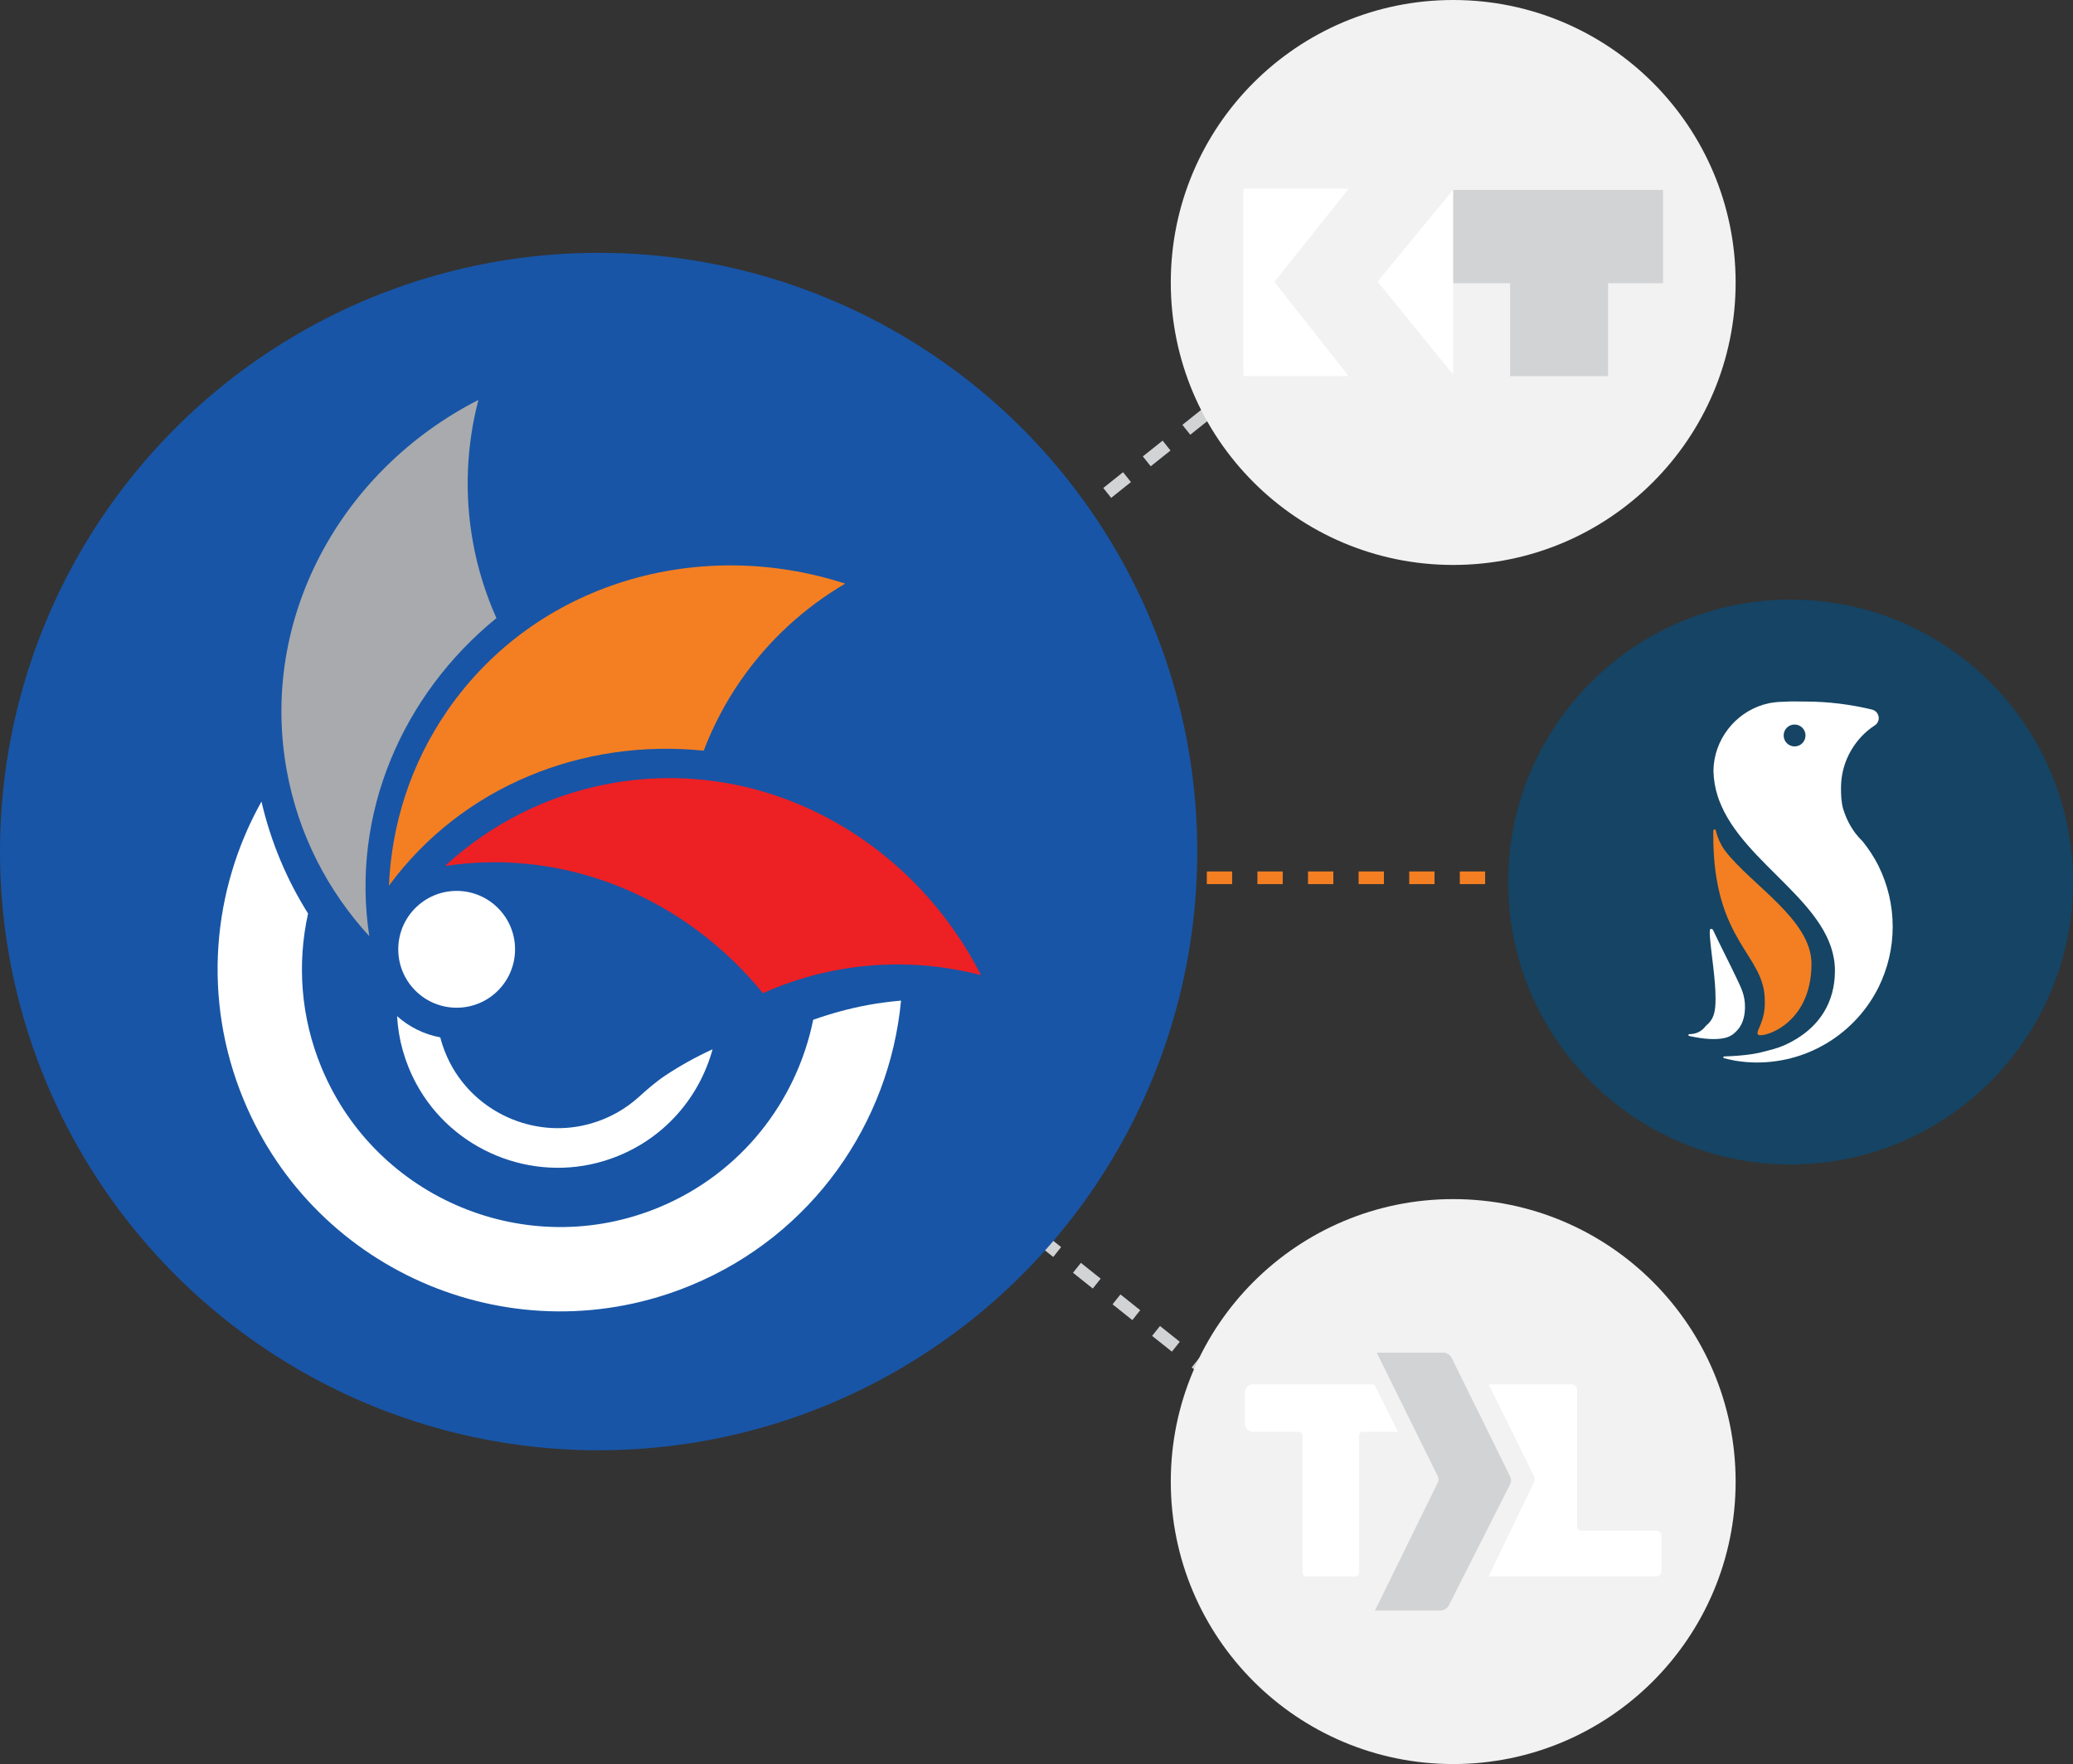
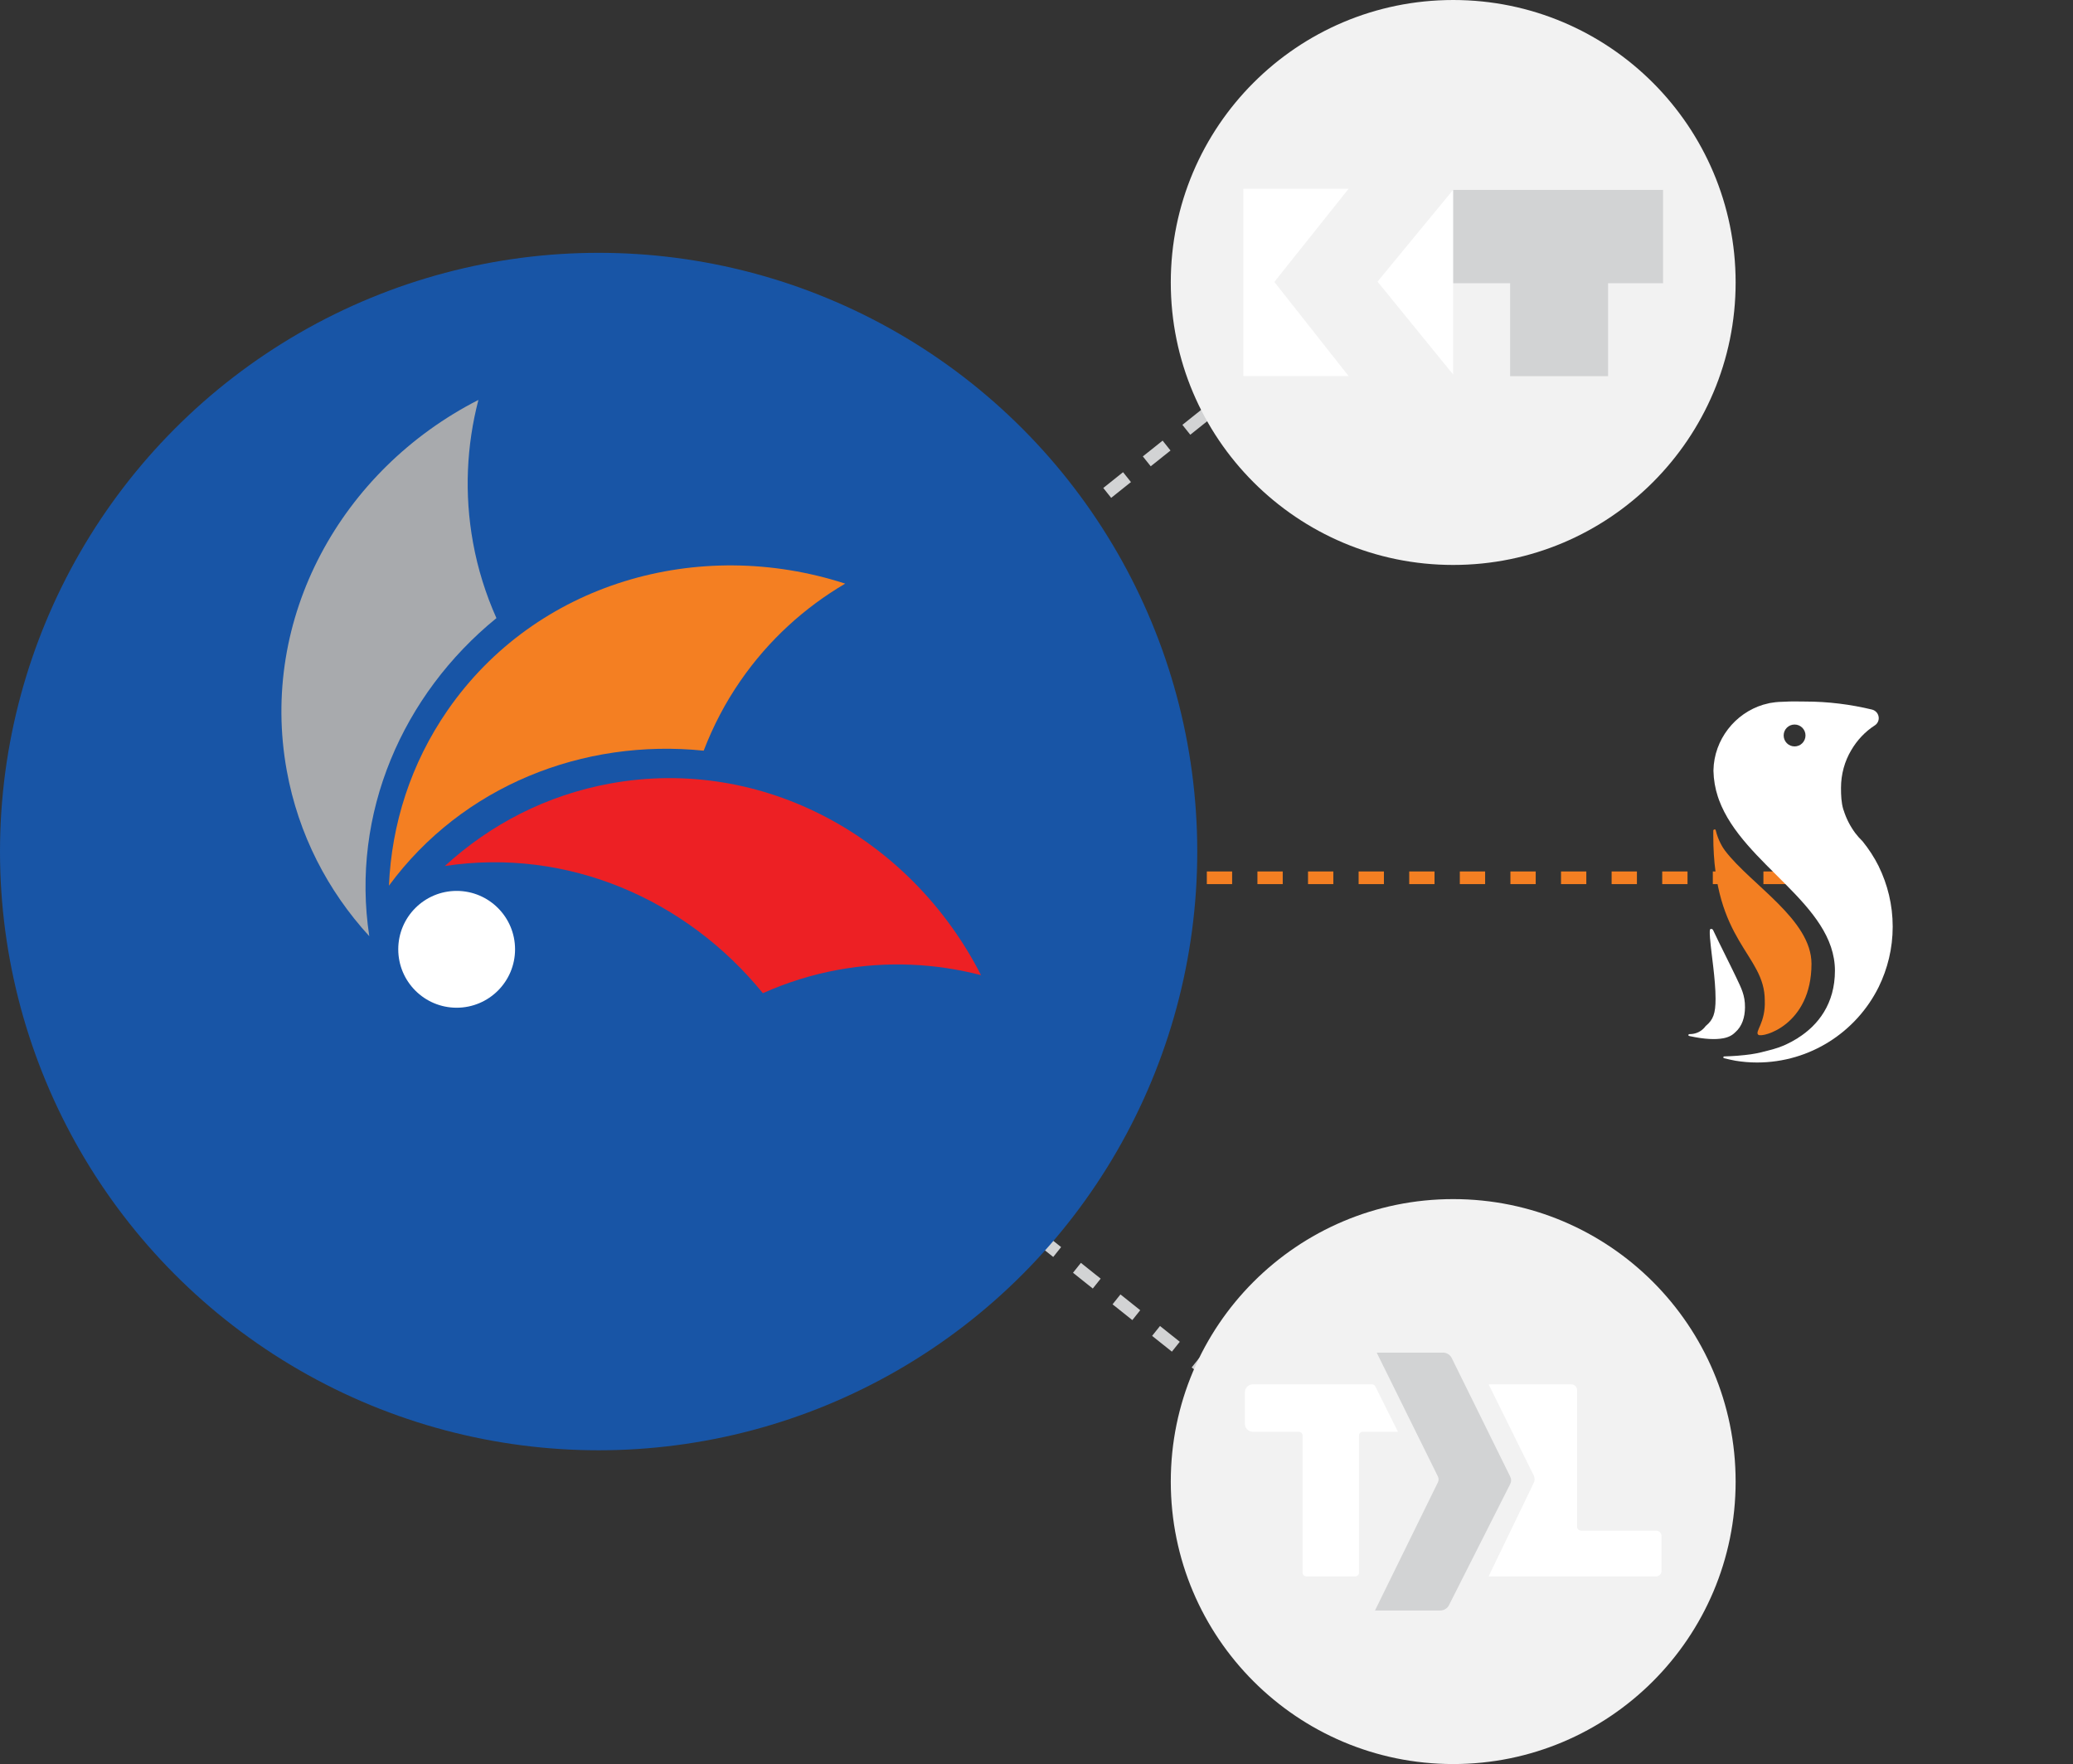
<svg xmlns="http://www.w3.org/2000/svg" id="Layer_1" viewBox="0 0 491.63 418.29">
  <rect x="0" y="0" width="491.63" height="418.29" fill="#333333" stroke="none" />
  <defs>
    <style>
      .cls-1 {
        fill: #154464;
      }

      .cls-2 {
        fill: #a8aaad;
      }

      .cls-3 {
        fill: #ed2024;
      }

      .cls-4 {
        fill: #f2f2f2;
      }

      .cls-5, .cls-6 {
        fill: #fff;
      }

      .cls-7 {
        fill: #f37f22;
      }

      .cls-8, .cls-9 {
        fill: #d2d3d4;
      }

      .cls-6, .cls-9 {
        fill-rule: evenodd;
      }

      .cls-10 {
        stroke: #f47f22;
      }

      .cls-10, .cls-11 {
        fill: none;
        stroke-dasharray: 6;
        stroke-miterlimit: 10;
        stroke-width: 3px;
      }

      .cls-12 {
        fill: #f47f22;
      }

      .cls-13 {
        fill: #1855a6;
      }

      .cls-11 {
        stroke: #d2d3d4;
      }
    </style>
  </defs>
  <g>
    <line class="cls-10" x1="424.21" y1="208.14" x2="163.5" y2="208.14" />
    <line class="cls-11" x1="286.04" y1="98.17" x2="142.84" y2="212.41" />
    <line class="cls-11" x1="142.84" y1="210.82" x2="286.04" y2="325.06" />
  </g>
  <g>
    <circle class="cls-4" cx="344.64" cy="66.98" r="66.98" />
    <g>
      <polygon class="cls-9" points="394.41 45.03 344.53 45.03 344.53 67.16 358.14 67.16 358.14 89.2 381.37 89.2 381.37 67.16 394.41 67.16 394.41 45.03" />
      <g>
        <polygon class="cls-6" points="319.84 89.18 294.88 89.18 294.88 44.76 319.84 44.76 302.22 66.85 319.84 89.18 319.84 89.18" />
        <polygon class="cls-6" points="344.63 45 344.63 88.81 326.69 66.78 344.63 45 344.63 45" />
      </g>
    </g>
  </g>
  <g>
-     <circle class="cls-1" cx="424.65" cy="209.15" r="66.98" />
    <g>
      <path class="cls-5" d="M411.5,244.8s.03-.02.05-.04c1.63-1.44,2.27-3.57,2.29-5.89.03-2.89-.89-4.58-2.07-7.08-.67-1.42-1.65-3.37-2.65-5.41-.99-1.99-2.02-4.07-2.84-5.83-.16-.34-.66-.39-.74-.1-.13.45,0,1.88,0,1.88v.18s0,.05.02.06c.31,3.87,1.3,9.52,1.3,14.25v.02c0,3.47-.55,4.96-2.29,6.41t-.02,0c-.7.99-1.75,1.69-3,1.89-.32.05-.6.07-.9.07-.24,0-.34.31-.12.41,0,0,.02,0,.07.02l.17.05c3.55.77,6.1.84,7.89.51,1.29-.23,2.2-.74,2.85-1.41Z" />
      <path class="cls-7" d="M417,245.37c.89.77,12.61-2.22,12.61-16.84,0-10.45-14.28-18.69-20.48-26.79-.53-.68-1.67-2.49-2.23-4.88-.07-.32-.58-.21-.58.12v1.19c0,25.25,12.21,28.05,12.21,39.02.23,5.36-2.46,7.43-1.53,8.18Z" />
      <path class="cls-5" d="M445.56,205.42c-1.07-2.13-2.37-4.13-3.85-5.95-.63-.6-1.21-1.26-1.74-1.96-1.18-1.6-2.12-3.41-2.73-5.37-.02-.08-.05-.13-.08-.2-.48-1.61-.55-3.33-.55-5.1,0-3.27.87-6.34,2.42-8.94,1.4-2.4,3.31-4.43,5.63-5.92.56-.37.9-1.02.9-1.69,0-.97-.65-1.79-1.57-2.03-5.1-1.23-10.42-1.91-15.88-1.91-1.11,0-2.95-.05-4.06,0-.1.02-.19.02-.29.02-.92.05-1.41.05-1.88.07-.53.02-1.07.1-2.18.27-.19.05-1.11.29-1.42.36-.03,0-.06,0-.1.02-3.35,1.02-6.28,3.09-8.36,5.8-2.1,2.73-3.39,6.11-3.46,9.79v.1c.05,2.15.41,4.18,1.04,6.11.1.29.19.56.29.83,5.7,15.37,27.48,24.63,27.48,40.46,0,7.81-3.96,12.94-8.86,15.99h.06c-.07.04-.15.06-.22.11-.83.51-1.69.98-2.56,1.38-.2.1-.39.19-.58.26-.03.01-.05.02-.08.03.03-.01.05-.02.08-.03-.35.15-.7.28-1.05.41-.98.35-1.96.62-2.92.85-.26.07-.5.13-.74.19-.3.06-.6.12-.9.17.24-.03.48-.08.72-.13-.02,0-.04.01-.07.02-.02,0-.04.02-.06.02-.02,0-.04,0-.06.02-1.88.45-3.25.65-5.91.87-.83.07-2.11.13-3.11.16-.25,0-.29.36-.05.42.89.21,1.98.48,2.72.6,1.66.27,3.36.42,5.1.42,12.64,0,23.59-7.28,28.86-17.89,2.12-4.33,3.33-9.17,3.33-14.32s-1.21-10.01-3.33-14.33ZM425.6,176.99c-1.43,0-2.59-1.16-2.59-2.6s1.16-2.59,2.59-2.59,2.59,1.16,2.59,2.59-1.16,2.6-2.59,2.6Z" />
    </g>
  </g>
  <g>
    <circle class="cls-4" cx="344.64" cy="351.31" r="66.98" />
    <g>
      <path class="cls-8" d="M342.23,320.74h-15.73l14.51,29.36c.22.44.22.95,0,1.39l-14.92,30.39h15.49c.87,0,1.67-.49,2.06-1.27l14.54-28.76c.26-.52.27-1.14,0-1.67l-13.89-28.16c-.39-.79-1.19-1.29-2.07-1.29Z" />
      <path class="cls-5" d="M331.54,339.5l-5.37-10.75c-.15-.3-.46-.5-.8-.5h-28.25c-1.04,0-1.88.84-1.88,1.88v7.49c0,1.04.84,1.88,1.88,1.88h10.9c.49,0,.9.4.9.9v32.49c0,.49.4.9.9.9h11.58c.49,0,.9-.4.9-.9v-32.49c0-.49.4-.9.9-.9h8.36Z" />
      <path class="cls-5" d="M374.02,361.99v-32.38c0-.74-.6-1.35-1.35-1.35h-19.63l10.72,21.65c.26.53.26,1.15,0,1.68l-10.73,22.2h39.75c.7,0,1.27-.57,1.27-1.27v-8.3c0-.7-.57-1.27-1.27-1.27h-17.79c-.54,0-.97-.43-.97-.97Z" />
    </g>
  </g>
  <g>
    <circle class="cls-13" cx="141.97" cy="201.92" r="141.97" />
    <g>
      <g>
-         <path class="cls-5" d="M192.86,241.8c-3.92,19.31-17.06,36.41-36.6,44.5-31.21,12.92-67.1-1.96-80.02-33.17-4.97-12.01-5.79-24.7-3.18-36.51-5.04-8.03-8.82-16.94-11.05-26.56-11.71,20.95-14.12,46.82-4.23,70.71,17.16,41.45,64.67,61.15,106.12,43.99,28.8-11.92,47.05-38.49,49.79-67.5-2.54.23-5.1.55-7.65,1.01-4.55.83-8.94,2.04-13.18,3.54Z" />
-         <path class="cls-5" d="M157.8,255.02c-2.26,1.49-4.3,3.29-6.32,5.11-3.1,2.8-6.87,4.98-11.23,6.25-12.59,3.68-26.32-1.84-32.89-13.19-1.35-2.33-2.31-4.76-2.95-7.21-3.89-.72-7.4-2.5-10.24-5.03.3,5.38,1.75,10.81,4.52,15.96,8.52,15.85,27.38,23.62,44.59,18.36,13.24-4.05,22.4-14.37,25.71-26.46-3.95,1.8-7.68,3.88-11.2,6.21Z" />
-       </g>
+         </g>
      <g>
        <path class="cls-2" d="M117.73,146.56c-2.51-5.63-4.41-11.61-5.55-17.91-2.1-11.57-1.52-23.03,1.28-33.82-32.59,16.63-52.02,51.77-45.45,87.91,2.75,15.15,9.73,28.52,19.57,39.25-4.42-29.09,7.87-57.28,30.15-75.42Z" />
        <path class="cls-12" d="M166.89,177.99c2.21-5.75,5.09-11.33,8.74-16.59,6.69-9.67,15.21-17.36,24.82-23.01-34.8-11.29-73.39-.18-94.3,30.03-8.76,12.66-13.28,27.04-13.91,41.59,17.45-23.69,46.07-34.94,74.65-32.01Z" />
        <path class="cls-3" d="M180.93,235.5c5.63-2.51,11.61-4.41,17.91-5.55,11.57-2.1,23.03-1.52,33.82,1.28-16.63-32.59-51.77-52.02-87.91-45.45-15.15,2.75-28.52,9.73-39.25,19.57,29.09-4.42,57.28,7.87,75.42,30.15Z" />
      </g>
      <circle class="cls-5" cx="108.3" cy="225.1" r="13.85" />
    </g>
  </g>
</svg>